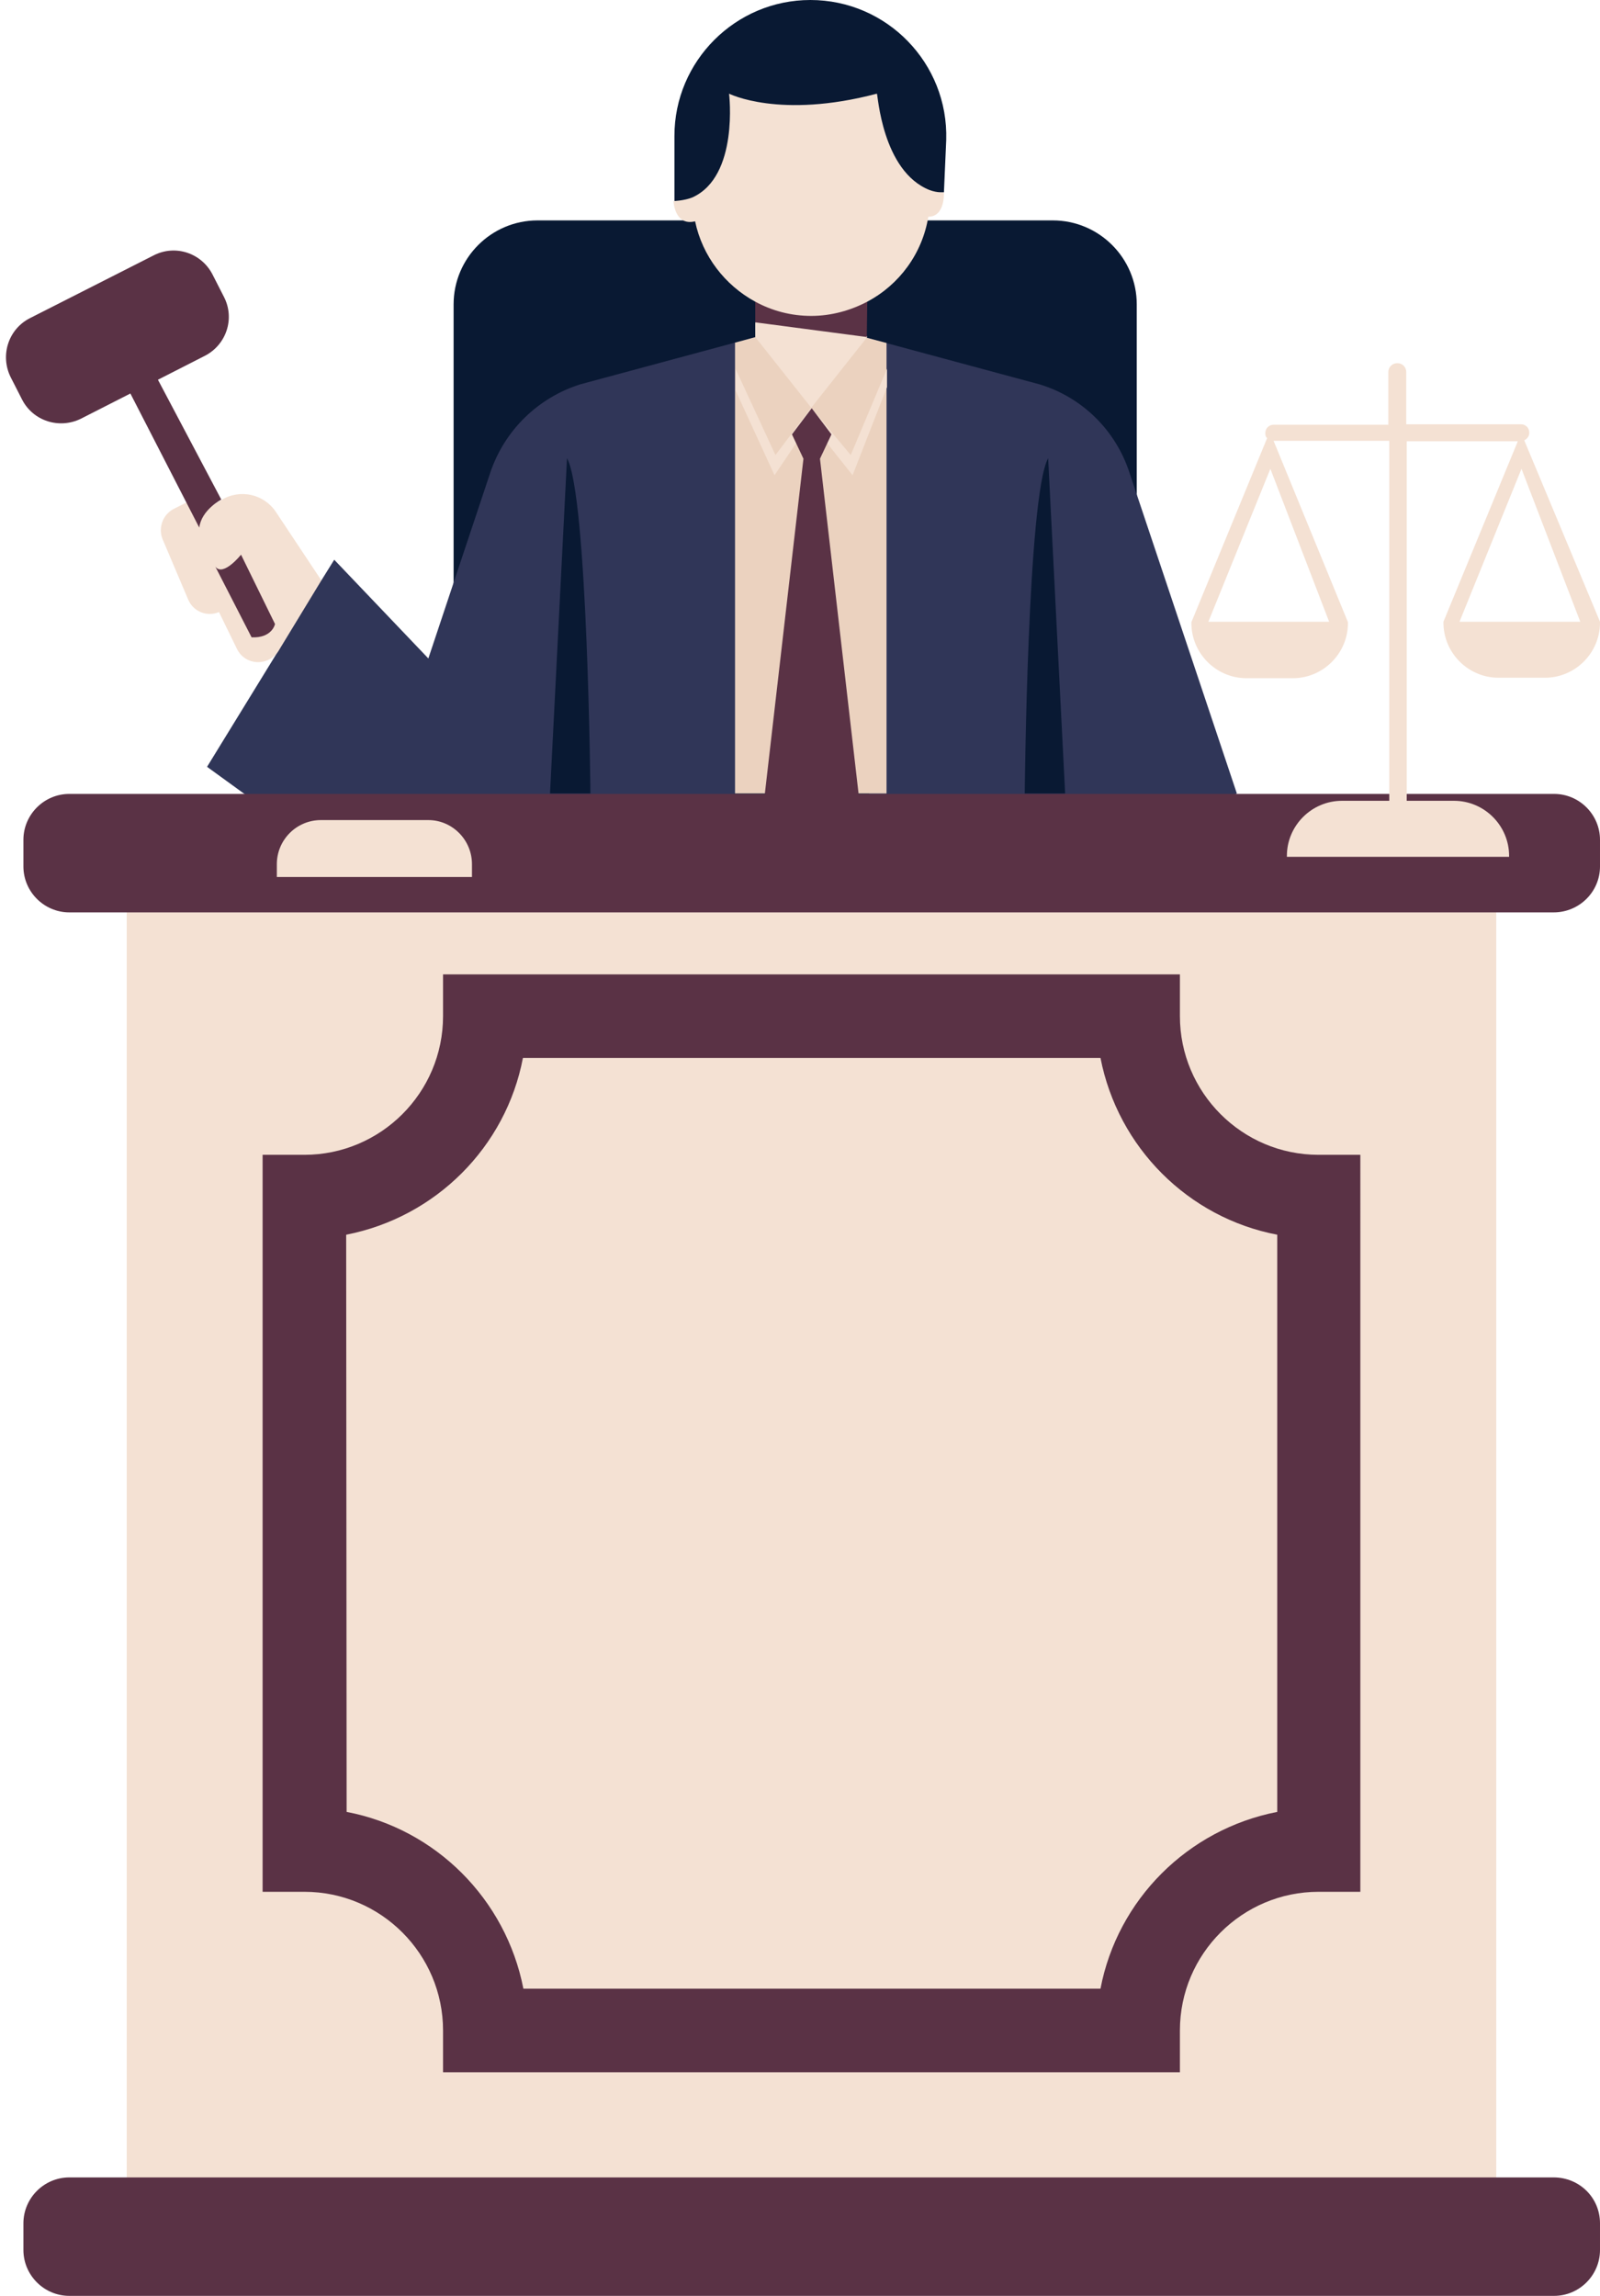
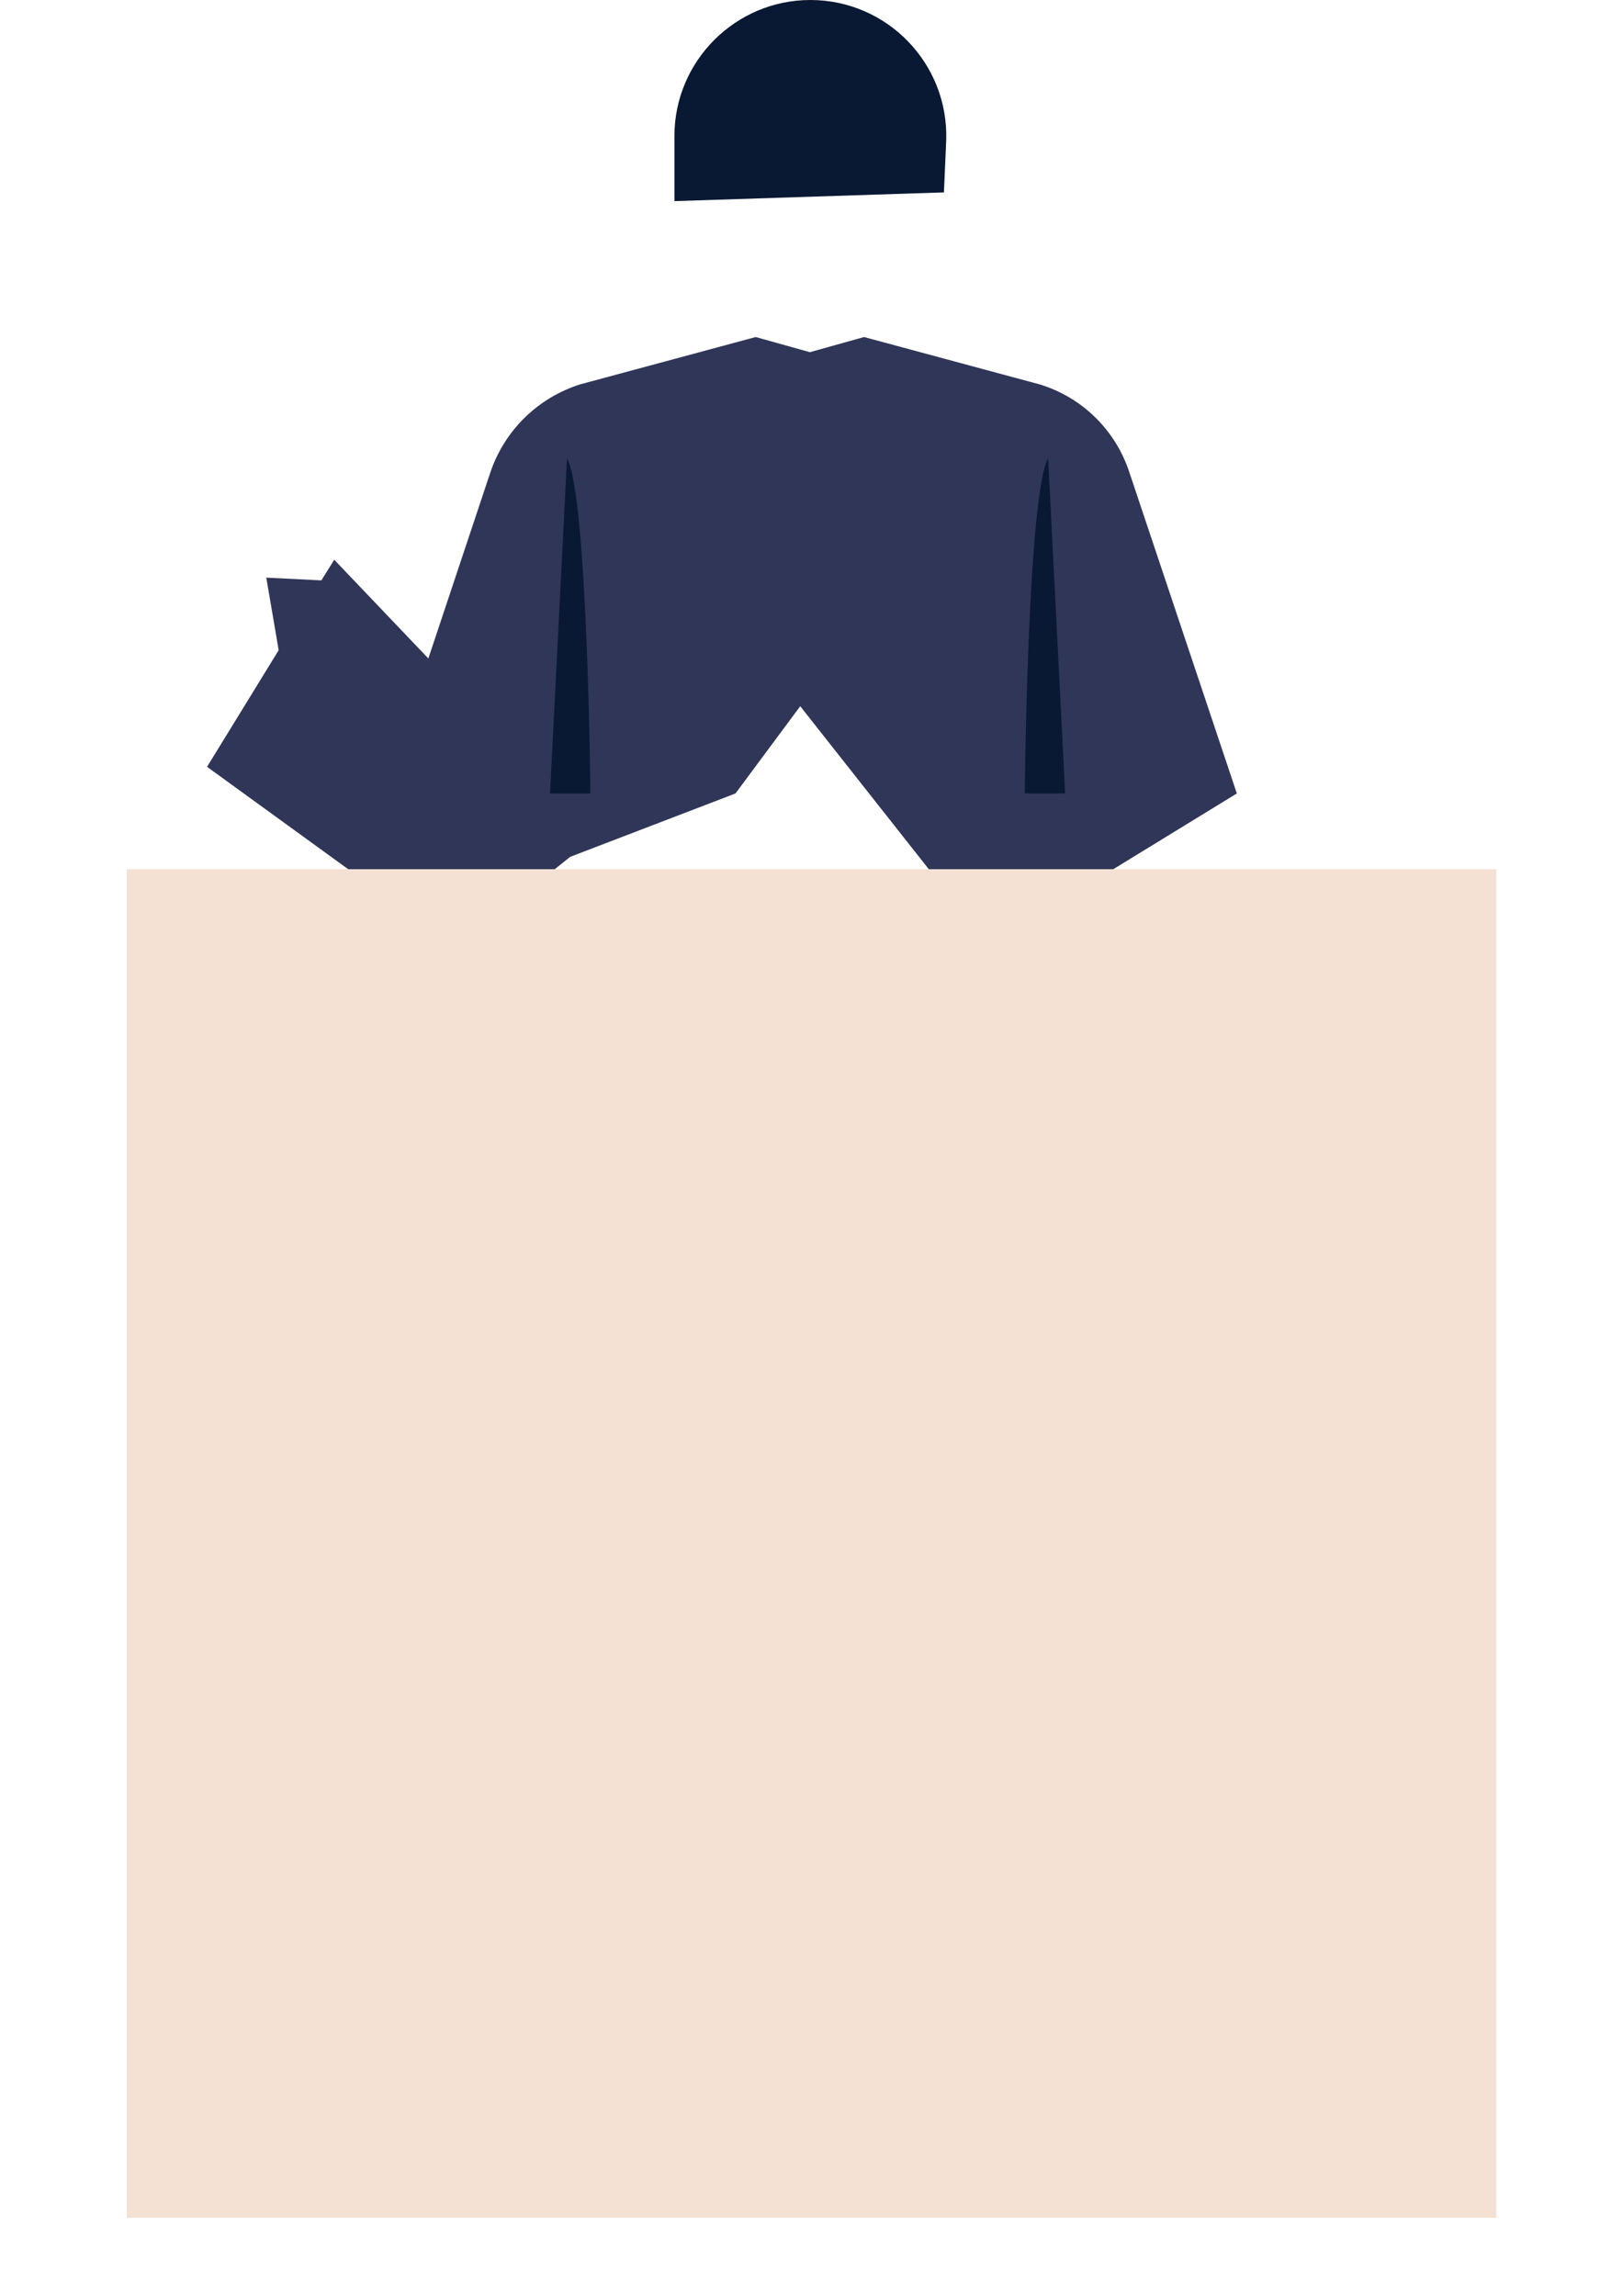
<svg xmlns="http://www.w3.org/2000/svg" fill="#000000" height="500" preserveAspectRatio="xMidYMid meet" version="1" viewBox="-1.3 0.0 348.5 500.0" width="348.5" zoomAndPan="magnify">
  <g id="change1_1">
-     <path d="M228.1,178.6H115.8c-10.1,0-18.3-8.2-18.3-18.3v-94c0-10.1,8.2-18.3,18.3-18.3H228 c10.1,0,18.3,8.2,18.3,18.3v94C246.3,170.4,238.1,178.6,228.1,178.6z" fill="#091933" />
-   </g>
+     </g>
  <g id="change2_1">
    <path d="M268.1,172.8l-54,33.1L173,153.8l-14.1,19l-36,13.8l-12.5,10c-5.2,6.3-14.2,7.7-21.1,3.4l-45.5-33l15.6-25.4 l-2.7-15.8l12,0.6l2.8-4.5L92,143.4l13.5-40.5c3.1-9.2,10.4-16.3,19.6-19.2l38.2-10.3l11.8,3.3l11.8-3.3l38.2,10.3 c9.3,2.8,16.6,10,19.6,19.2L268.1,172.8z" fill="#303658" />
  </g>
  <g id="change3_1">
    <path d="M324.6,483H26.3V189.3h298.3L324.6,483L324.6,483z" fill="#f4e1d3" />
  </g>
  <g id="change4_1">
-     <path d="M337.1,198.7H13.8c-5.5,0-10-4.5-10-10v-5.8c0-5.5,4.5-10,10-10h323.4c5.5,0,10,4.5,10,10v5.8 C347.2,194.2,342.7,198.7,337.1,198.7z" fill="#5a3245" />
-   </g>
+     </g>
  <g id="change1_2">
    <path d="M122.2,99.8c4.5,8,5.1,73,5.1,73h-8.8L122.2,99.8z M227,99.8c-4.5,8-5.1,73-5.1,73h8.8L227,99.8z M175.2,0 L175.2,0c-16.3,0-29.6,13.3-29.6,29.6v14.2l58.7-1.9l0.5-11.4C205.3,13.8,191.9,0,175.2,0z" fill="#091933" />
  </g>
  <g id="change5_1">
-     <path d="M158.9,74.6l4.4-1.2l11.8,3.3l11.8-3.3l4.9,1.3v98.1H175h-16.2V74.6H158.9z" fill="#ebd2bf" />
-   </g>
+     </g>
  <g id="change3_2">
-     <path d="M201.2,41.4c1.6,0.6,3.1,0.5,3.1,0.5s0.3,5.3-3.4,5.3c-1.3,8-6.3,14.8-13.3,18.5l-1.6,4.7l1.6,3l-12.2,15.4 l-12.2-15.4v-3.2l2.2-0.9l-2.2-3.6c-6.6-3.6-11.5-9.9-13.1-17.5c-4.5,1.1-4.7-4.4-4.7-4.4s2.4-0.1,4.1-0.8c10.2-4.6,8-22.6,8-22.6 s11,5.6,32.2,0C189.9,20.4,190.8,37.3,201.2,41.4z M68.7,126.4l-9.9-14.9c-2.6-3.9-7.8-5.1-11.9-2.6l-2.3,1.4 c-0.8-1.5-2.7-2.2-4.2-1.4l-3.8,1.9c-2.4,1.2-3.5,4.1-2.5,6.6l5.6,13.2c1.1,2.6,4.1,3.8,6.7,2.7l3.9,8c1.8,3.7,6.9,3.9,9.1,0.4 L68.7,126.4z M184,99.1l7.9-18.8v4l-7.5,19.2l-9.2-11.6l-7.8,11.6L158.9,85v-4.7l8.7,18.8l7.8-10.3L184,99.1z M101.5,188.2v2.8H59 v-2.8c0-5.3,4.3-9.6,9.6-9.6H92C97.2,178.6,101.5,182.9,101.5,188.2z M330.7,95.9c0.6-0.3,1.1-0.9,1.1-1.6v-0.1c0-1-0.8-1.8-1.8-1.8 h-25V81c0-1-0.8-1.9-1.9-1.9H303c-1,0-1.9,0.8-1.9,1.9v11.5h-25c-1,0-1.8,0.8-1.8,1.8v0.1c0,0.4,0.1,0.8,0.4,1l-16.5,40.1v0.2 c0,6.6,5.4,12,12,12h10.1c6.6,0,12-5.4,12-12v-0.2L276.1,96c0.1,0,0.2,0,0.2,0h25v78.4H291c-6.6,0-12,5.4-12,12v0.2h48.4v-0.2 c0-6.6-5.4-12-12-12h-10.3V96.1h24.2l-16.2,39.3v0.2c0,6.6,5.4,12,12,12h10.1c6.6,0,12-5.4,12-12v-0.2L330.7,95.9z M288.2,135.4 h-26.3l13.5-33.3L288.2,135.4z M316.6,135.4l13.5-33.3l12.8,33.3H316.6z" fill="#f4e1d3" />
-   </g>
+     </g>
  <g id="change4_2">
-     <path d="M51.2,120.8l7.4,15.1c0,0-0.6,3.1-5.1,2.9l-7.9-15.4C47.3,125.7,51.2,120.8,51.2,120.8z M16.3,91.2l10.8-5.5 l15,29.2c0.5-3.9,4.8-6.1,4.8-6.1L33.1,82.7l10.2-5.2c4.7-2.4,6.6-8.1,4.2-12.8L45,59.8c-2.4-4.7-8.1-6.6-12.8-4.2l-27,13.7 C0.5,71.7-1.3,77.4,1,82.1L3.5,87C5.9,91.7,11.6,93.5,16.3,91.2z M175.5,180.7l4.5-2.1l5.7-5.8l-8.4-72.9l2.5-5.3l-4.3-5.7l-4.3,5.7 l2.5,5.3l-8.4,72.9L175.5,180.7z M55.9,251.5H65c16.6,0,30.2-13.5,30.2-30.2v-9.1h160.5v9.1c0,16.6,13.5,30.2,30.2,30.2h9.1V412 h-9.1c-16.6,0-30.2,13.5-30.2,30.2v9.1H95.2v-9.1c0-16.6-13.5-30.2-30.2-30.2h-9.1V251.5z M74.2,394.6c19.4,3.7,34.7,19,38.5,38.5 h125.7c3.7-19.4,19-34.7,38.5-38.5V268.9c-19.4-3.7-34.7-19-38.5-38.5H112.6c-3.7,19.4-19,34.7-38.5,38.5L74.2,394.6L74.2,394.6z M187.6,65.7c-3.6,1.9-7.8,3.1-12.2,3.1s-8.5-1.1-12.2-3.1v4.5l24.3,3.2L187.6,65.7L187.6,65.7z M337.1,474.2H13.8 c-5.5,0-10,4.5-10,10v5.8c0,5.5,4.5,10,10,10h323.4c5.5,0,10-4.5,10-10v-5.8C347.2,478.6,342.7,474.2,337.1,474.2z" fill="#5a3245" />
-   </g>
+     </g>
</svg>